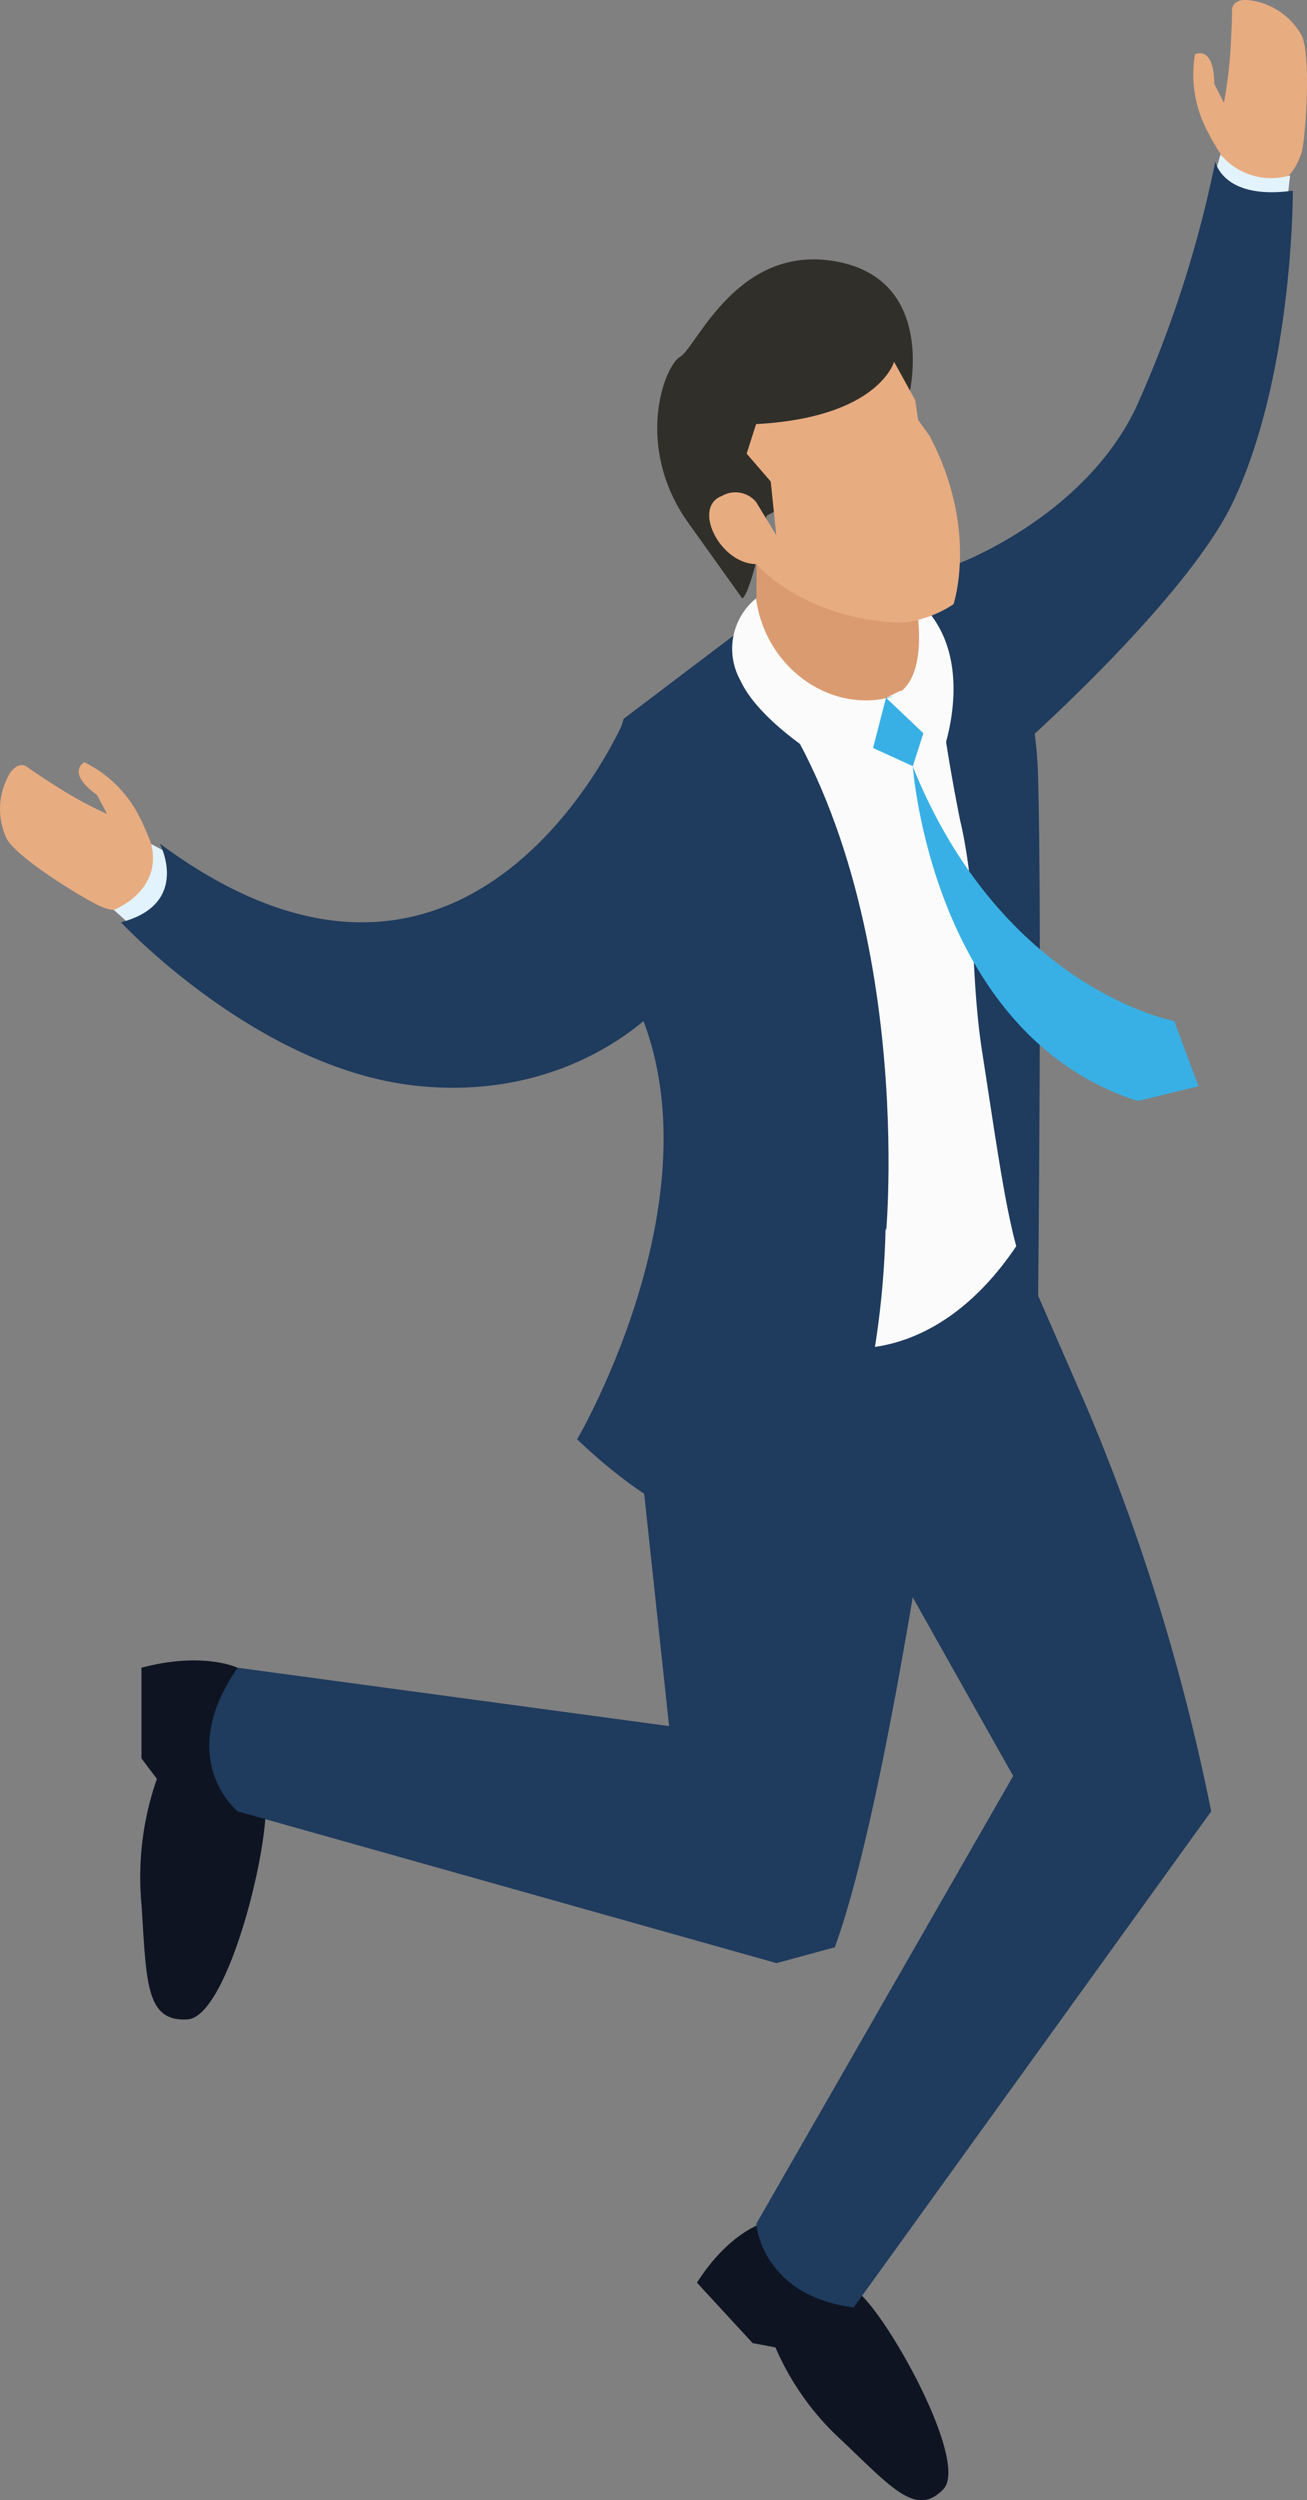
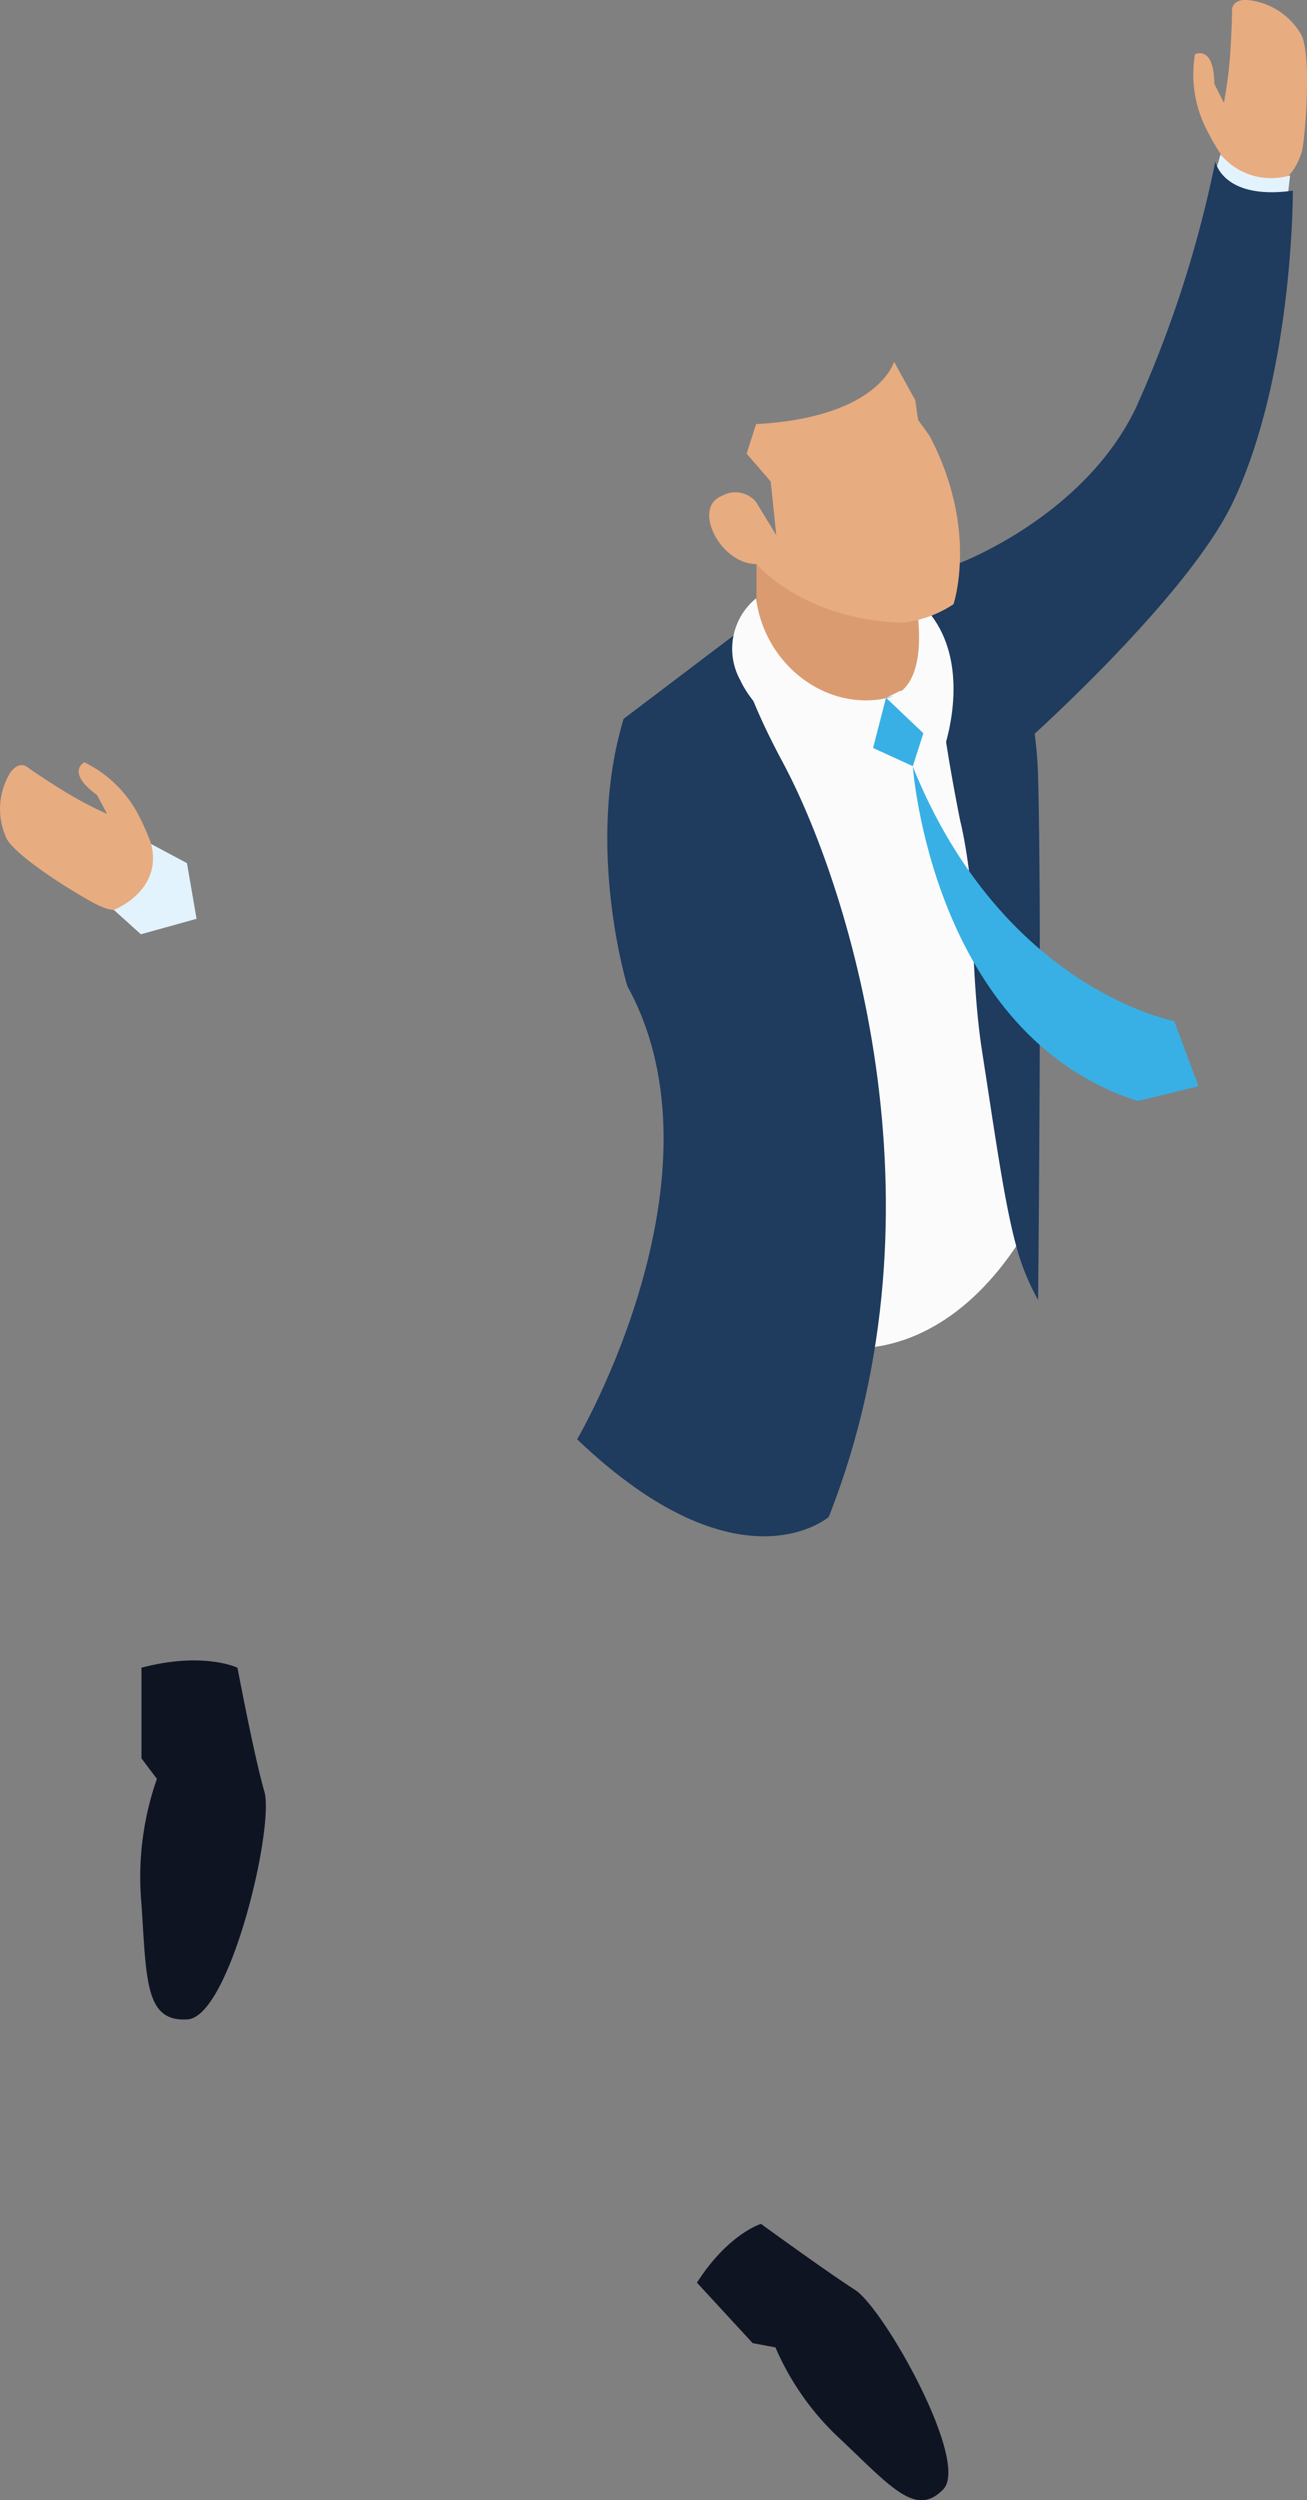
<svg xmlns="http://www.w3.org/2000/svg" viewBox="0 0 353.95 676.68">
  <rect x="0" y="0" width="353.95" height="676.68" fill="#808080" stroke="none" />
  <defs>
    <style>.cls-1{fill:#302f2a;}.cls-2{fill:#db9b70;}.cls-3{fill:#0e1422;}.cls-4{fill:#1f3b5e;}.cls-5{fill:#fbfbfb;}.cls-6{fill:#38b0e5;}.cls-7{fill:#e8ac81;}.cls-8{fill:#e2f3fe;}</style>
  </defs>
  <title>Ресурс 300</title>
  <g id="Слой_2" data-name="Слой 2">
    <g id="Слой_1-2" data-name="Слой 1">
-       <path class="cls-1" d="M246.26,106.56s7.45-30.6-19.53-35.74S188.67,93.94,184.2,96.55s-12.42,24.49,2.18,44.94L201,161.94s1.66.15,5.14-15.65c3.35-15.19,1.32-6.62,1.32-6.62l8.47-4.5s-2-6.14,9-14.18C236,112.79,246.26,106.56,246.26,106.56Z" />
      <path class="cls-2" d="M249.39,163.52s-4.22,6.15-19.18,1.92a75.78,75.78,0,0,1-25.34-12.77v9.27A45.64,45.64,0,0,0,211.13,185a30.17,30.17,0,0,0,17.23,12.29l17.72-2.68,4.9-7.54,2.48-9.69Z" />
      <path class="cls-3" d="M206.08,601.88s-8.86,2.67-17.34,15.91l15.08,16.36,6.18,1.16a73.14,73.14,0,0,0,18,25.22c13.68,13,20.17,20.7,27.44,13.2s-16.09-49-23.9-54S206.08,601.88,206.08,601.88Z" />
-       <path class="cls-4" d="M225.64,393.5c1.29,3,48.74,87.15,48.74,87.15L204.8,601.88s1.39,19.41,26.39,22.62L328,490.23a565.77,565.77,0,0,0-33.58-109.09l-31.1-71.32-43,25.63Z" />
      <path class="cls-3" d="M64.31,451.36s-9.24-4.45-26,0V475.9l4.18,5.54a80.47,80.47,0,0,0-4.18,33.93c1.39,20.81,1,31.89,12.47,31.17s23.6-52,20.81-61.67S64.31,451.36,64.31,451.36Z" />
-       <path class="cls-4" d="M260,345.55s-17,135-33.92,181.47l-15.8,4.29L64.35,490.23s-17.27-14,0-38.87l116.85,15.8-7.73-72,45.92-12,34.22-37.7" />
      <path class="cls-5" d="M203.78,180.9,192,194.77,203.78,240l24.58,124.65s28,5.24,50.28-32.83c-4.6-53.79-9.83-87.38-9.83-87.38l-.68-22.2L269.45,198,258.14,187H243.7l-15.34,7.73Z" />
      <polyline class="cls-6" points="231.53 200.2 247.21 207.36 251.96 192.47 249.28 186.63 239.97 188.85" />
      <path class="cls-7" d="M334.73,47.23a59.52,59.52,0,0,1-7.53-11.31,32.94,32.94,0,0,1-3.59-21.22s5.13-2.68,5.24,8l2.6,5.13a122.82,122.82,0,0,0,1.7-13.08c.57-8.86.49-12.14.49-12.14s0-2.64,3.77-2.64a18.86,18.86,0,0,1,15.08,9.61c2.79,5.81.9,29,0,31.7s-2.87,7.28-7,8.11A24,24,0,0,1,334.73,47.23Z" />
      <path class="cls-8" d="M328,50.7l2.53-8.93a17.8,17.8,0,0,0,18.85,5.69L348,59.26Z" />
      <path class="cls-4" d="M259.19,152.67s33.93-12.44,48.29-42a313.74,313.74,0,0,0,21.64-66.94s2,10.51,21,7.87c0,1.36,0,50.14-16.25,84.37-12.59,26.38-57.33,65.93-57.33,65.93Z" />
      <path class="cls-4" d="M281.13,210.34c-1.05-39.84-22-57.67-22-57.67H239.89v3.46A19.55,19.55,0,0,1,251.47,174v.49a18.79,18.79,0,0,1-2.42,9c17.72,29,11.8,68.6,16.93,101.17,3.77,24.35,6.1,41.09,9.2,52.47a62.52,62.52,0,0,0,5.95,14.7S282.19,250.18,281.13,210.34Z" />
      <path class="cls-4" d="M199.26,171.55s-1.21,8.75,12.59,34.53C229,237.82,258,325.61,224.44,410.54c0,0-24.13,21-68.15-21,0,0,41.91-71.28,13.6-122.66,0,0-11.53-37.69-1-72.34Z" />
-       <path class="cls-4" d="M198.39,175s-9.2,20.17,11.84,67.4h9.16l-6.52,10.18L240,333S249.05,230.88,198.39,175Z" />
      <path class="cls-7" d="M42.79,234.28a66.05,66.05,0,0,0-4.87-12.9,32.77,32.77,0,0,0-15.08-15.07s-5.16,2.6,3.47,8.89L29,220.29a104.3,104.3,0,0,1-11.69-6.18C9.8,209.43,7.2,207.47,7.2,207.47s-2.07-1.62-4.45,1.7A18.86,18.86,0,0,0,1.81,227c3.09,5.65,23.11,17.56,25.78,18.43a10.92,10.92,0,0,0,10.67-1A24.7,24.7,0,0,0,42.79,234.28Z" />
      <path class="cls-8" d="M40.94,228.43l9.69,5.17,2.6,15.07-15.08,4.19-7.31-6.6S44.14,241.17,40.94,228.43Z" />
-       <path class="cls-4" d="M169.1,194.77s-40.9,96.46-125.82,33.55c0,0,8.59,16.28-10.52,21.3,0,0,36.71,39.5,79.69,44.21s66.08-21.48,66.08-21.48S198.2,222.93,169.1,194.77Z" />
      <path class="cls-4" d="M252,166.69s17.87,17.11,21.19,61.74L268,231.64l5.21,5.65-7.09,47.42s-1.47-43.76-6.07-62.5A511.58,511.58,0,0,1,252,166.69Z" />
      <path class="cls-5" d="M204.76,161.94a17.6,17.6,0,0,0-4.26,22.2c6.6,14.36,33.44,28,33.44,28l6-23.3,15.42,14.63s10.06-26.95-7.54-41.47c0,0,5.27,23.94-7.54,26.92C223.5,192.62,207,179.69,204.76,161.94Z" />
      <path class="cls-7" d="M204.87,152.67s12.67,15.07,39.55,15.87a31.52,31.52,0,0,0,13.79-5s6.9-20.32-6.52-45.65l-3.05-4.22-.79-5.39-5.73-10.37S238,113,204.76,114.78l-2.56,8,6.52,7.54,1.51,14.55-5.47-9a7.31,7.31,0,0,0-9.31-1.62C187.38,137.32,195,152.67,204.87,152.67Z" />
      <path class="cls-6" d="M247.21,207.51s5.12,72.64,60.91,90.47l16.44-4L318,276.34S271.59,267.82,247.21,207.51Z" />
    </g>
  </g>
</svg>